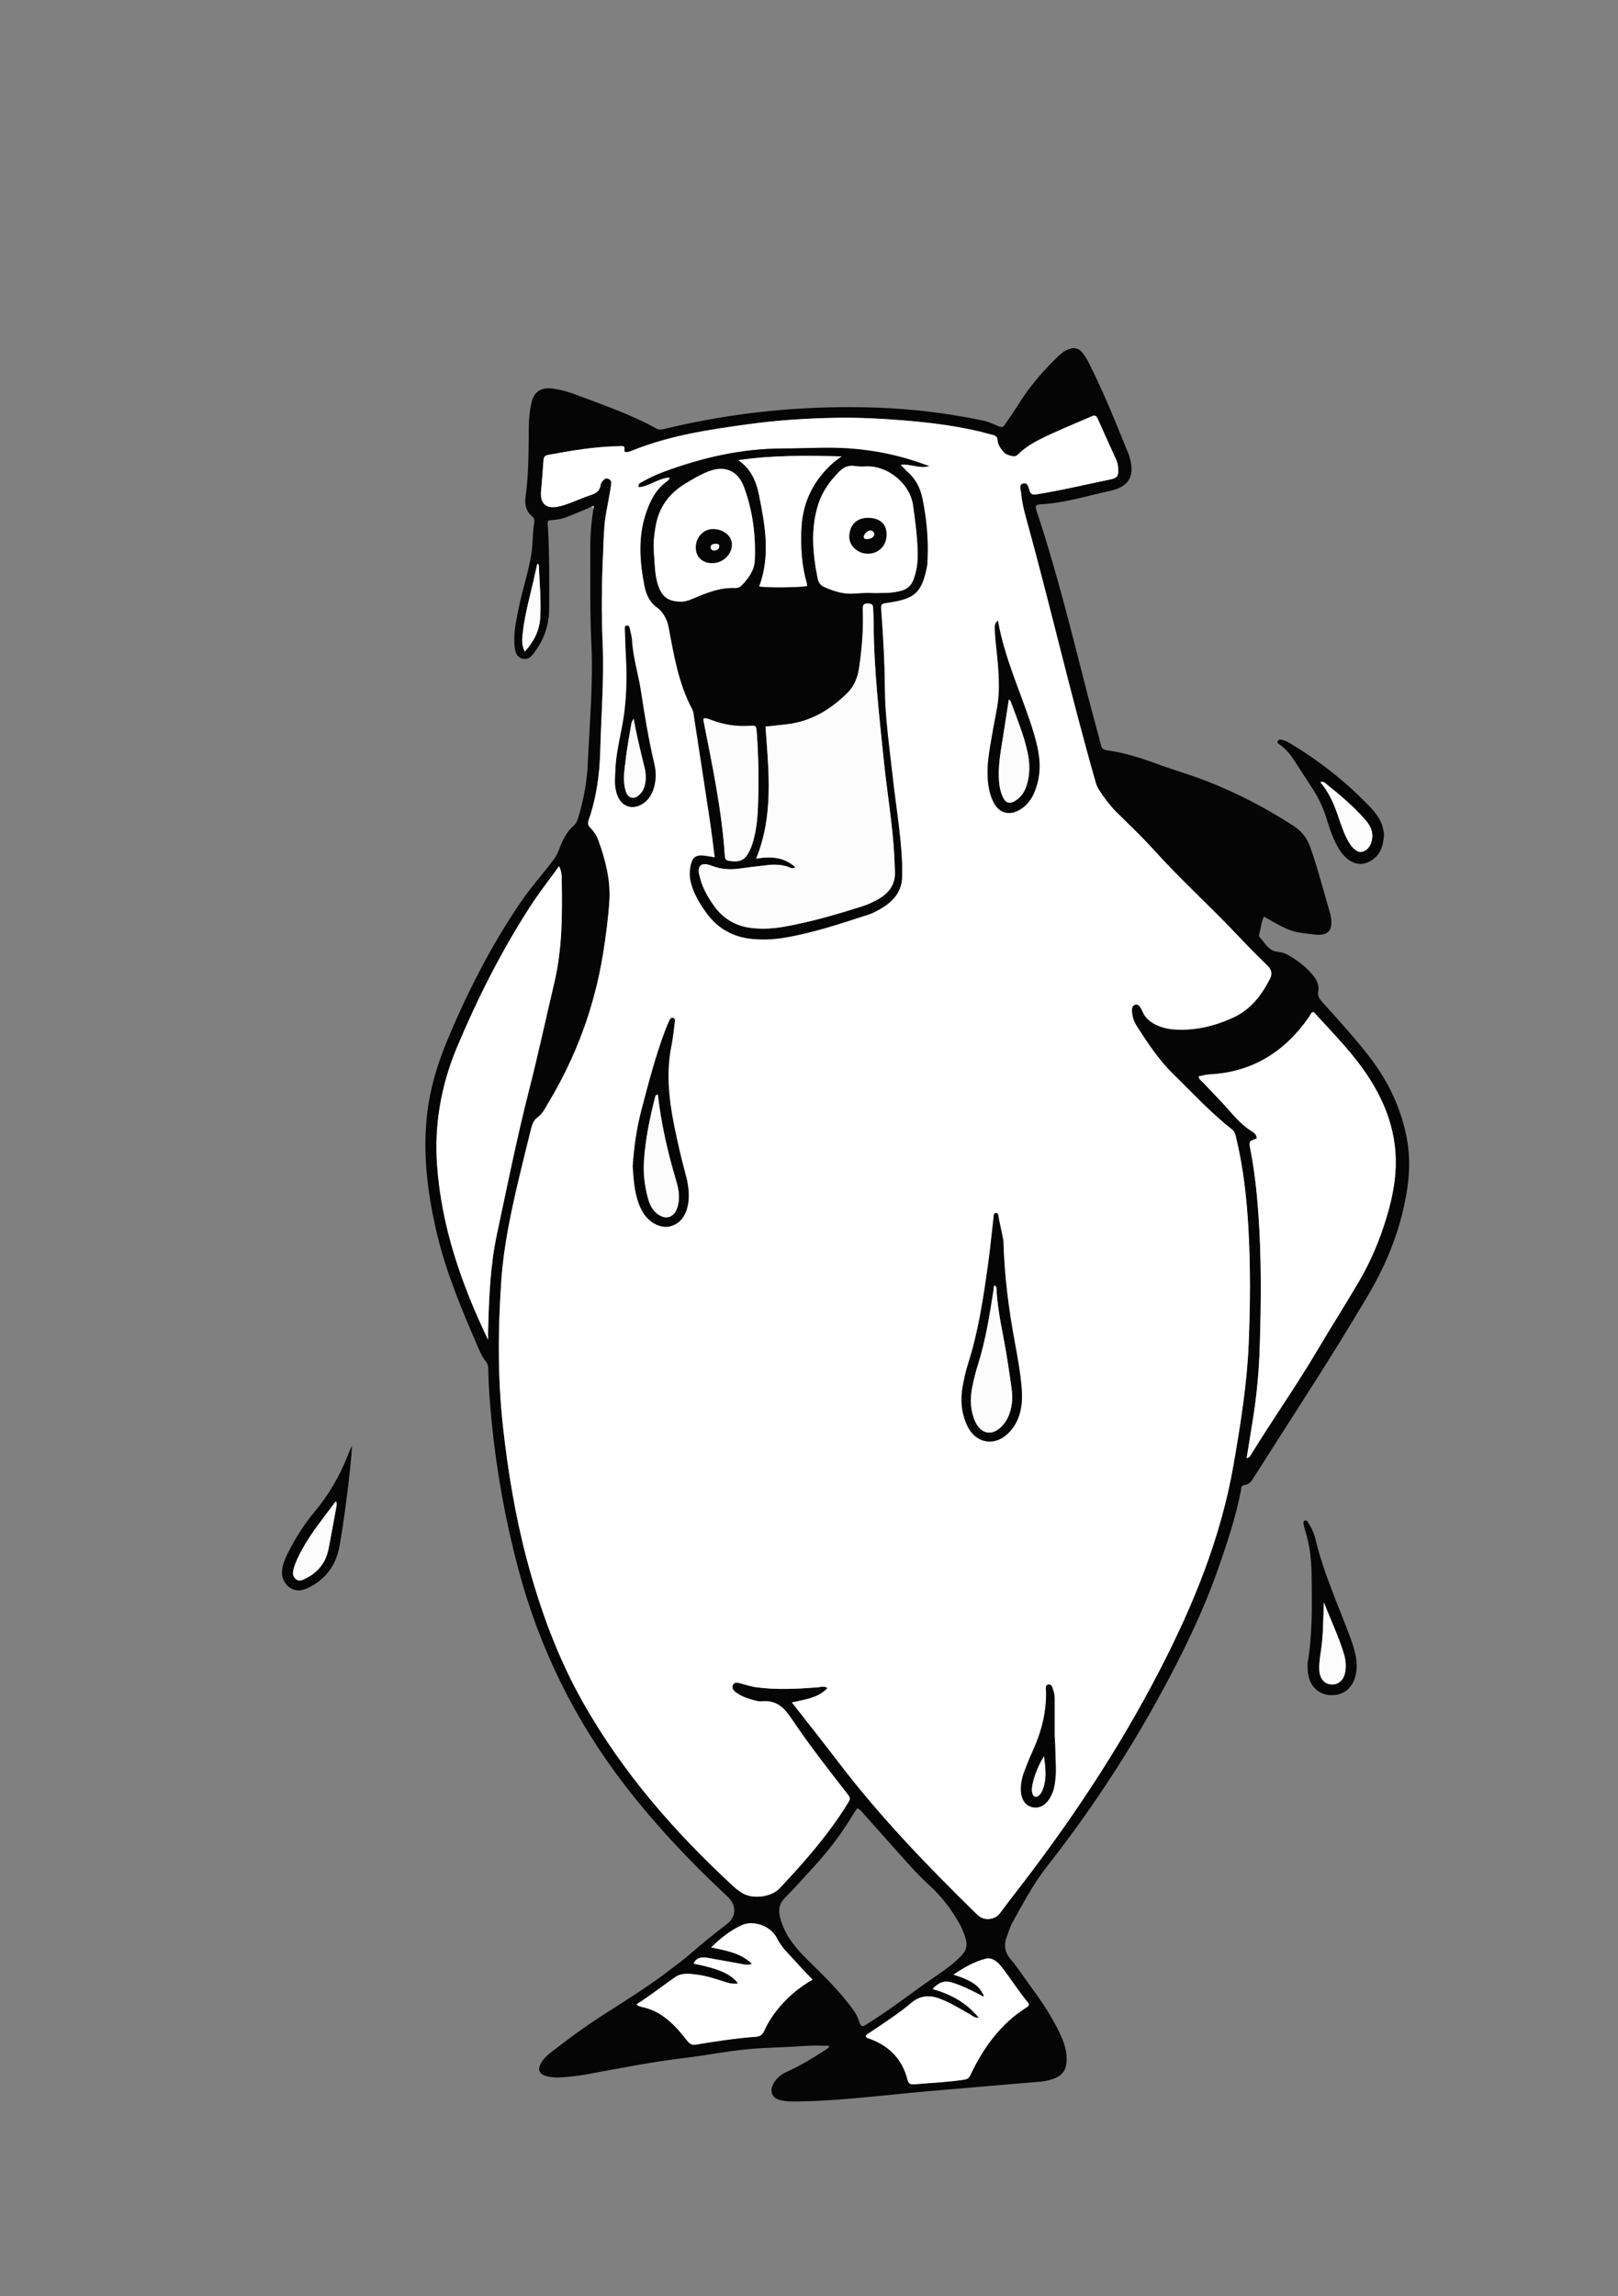
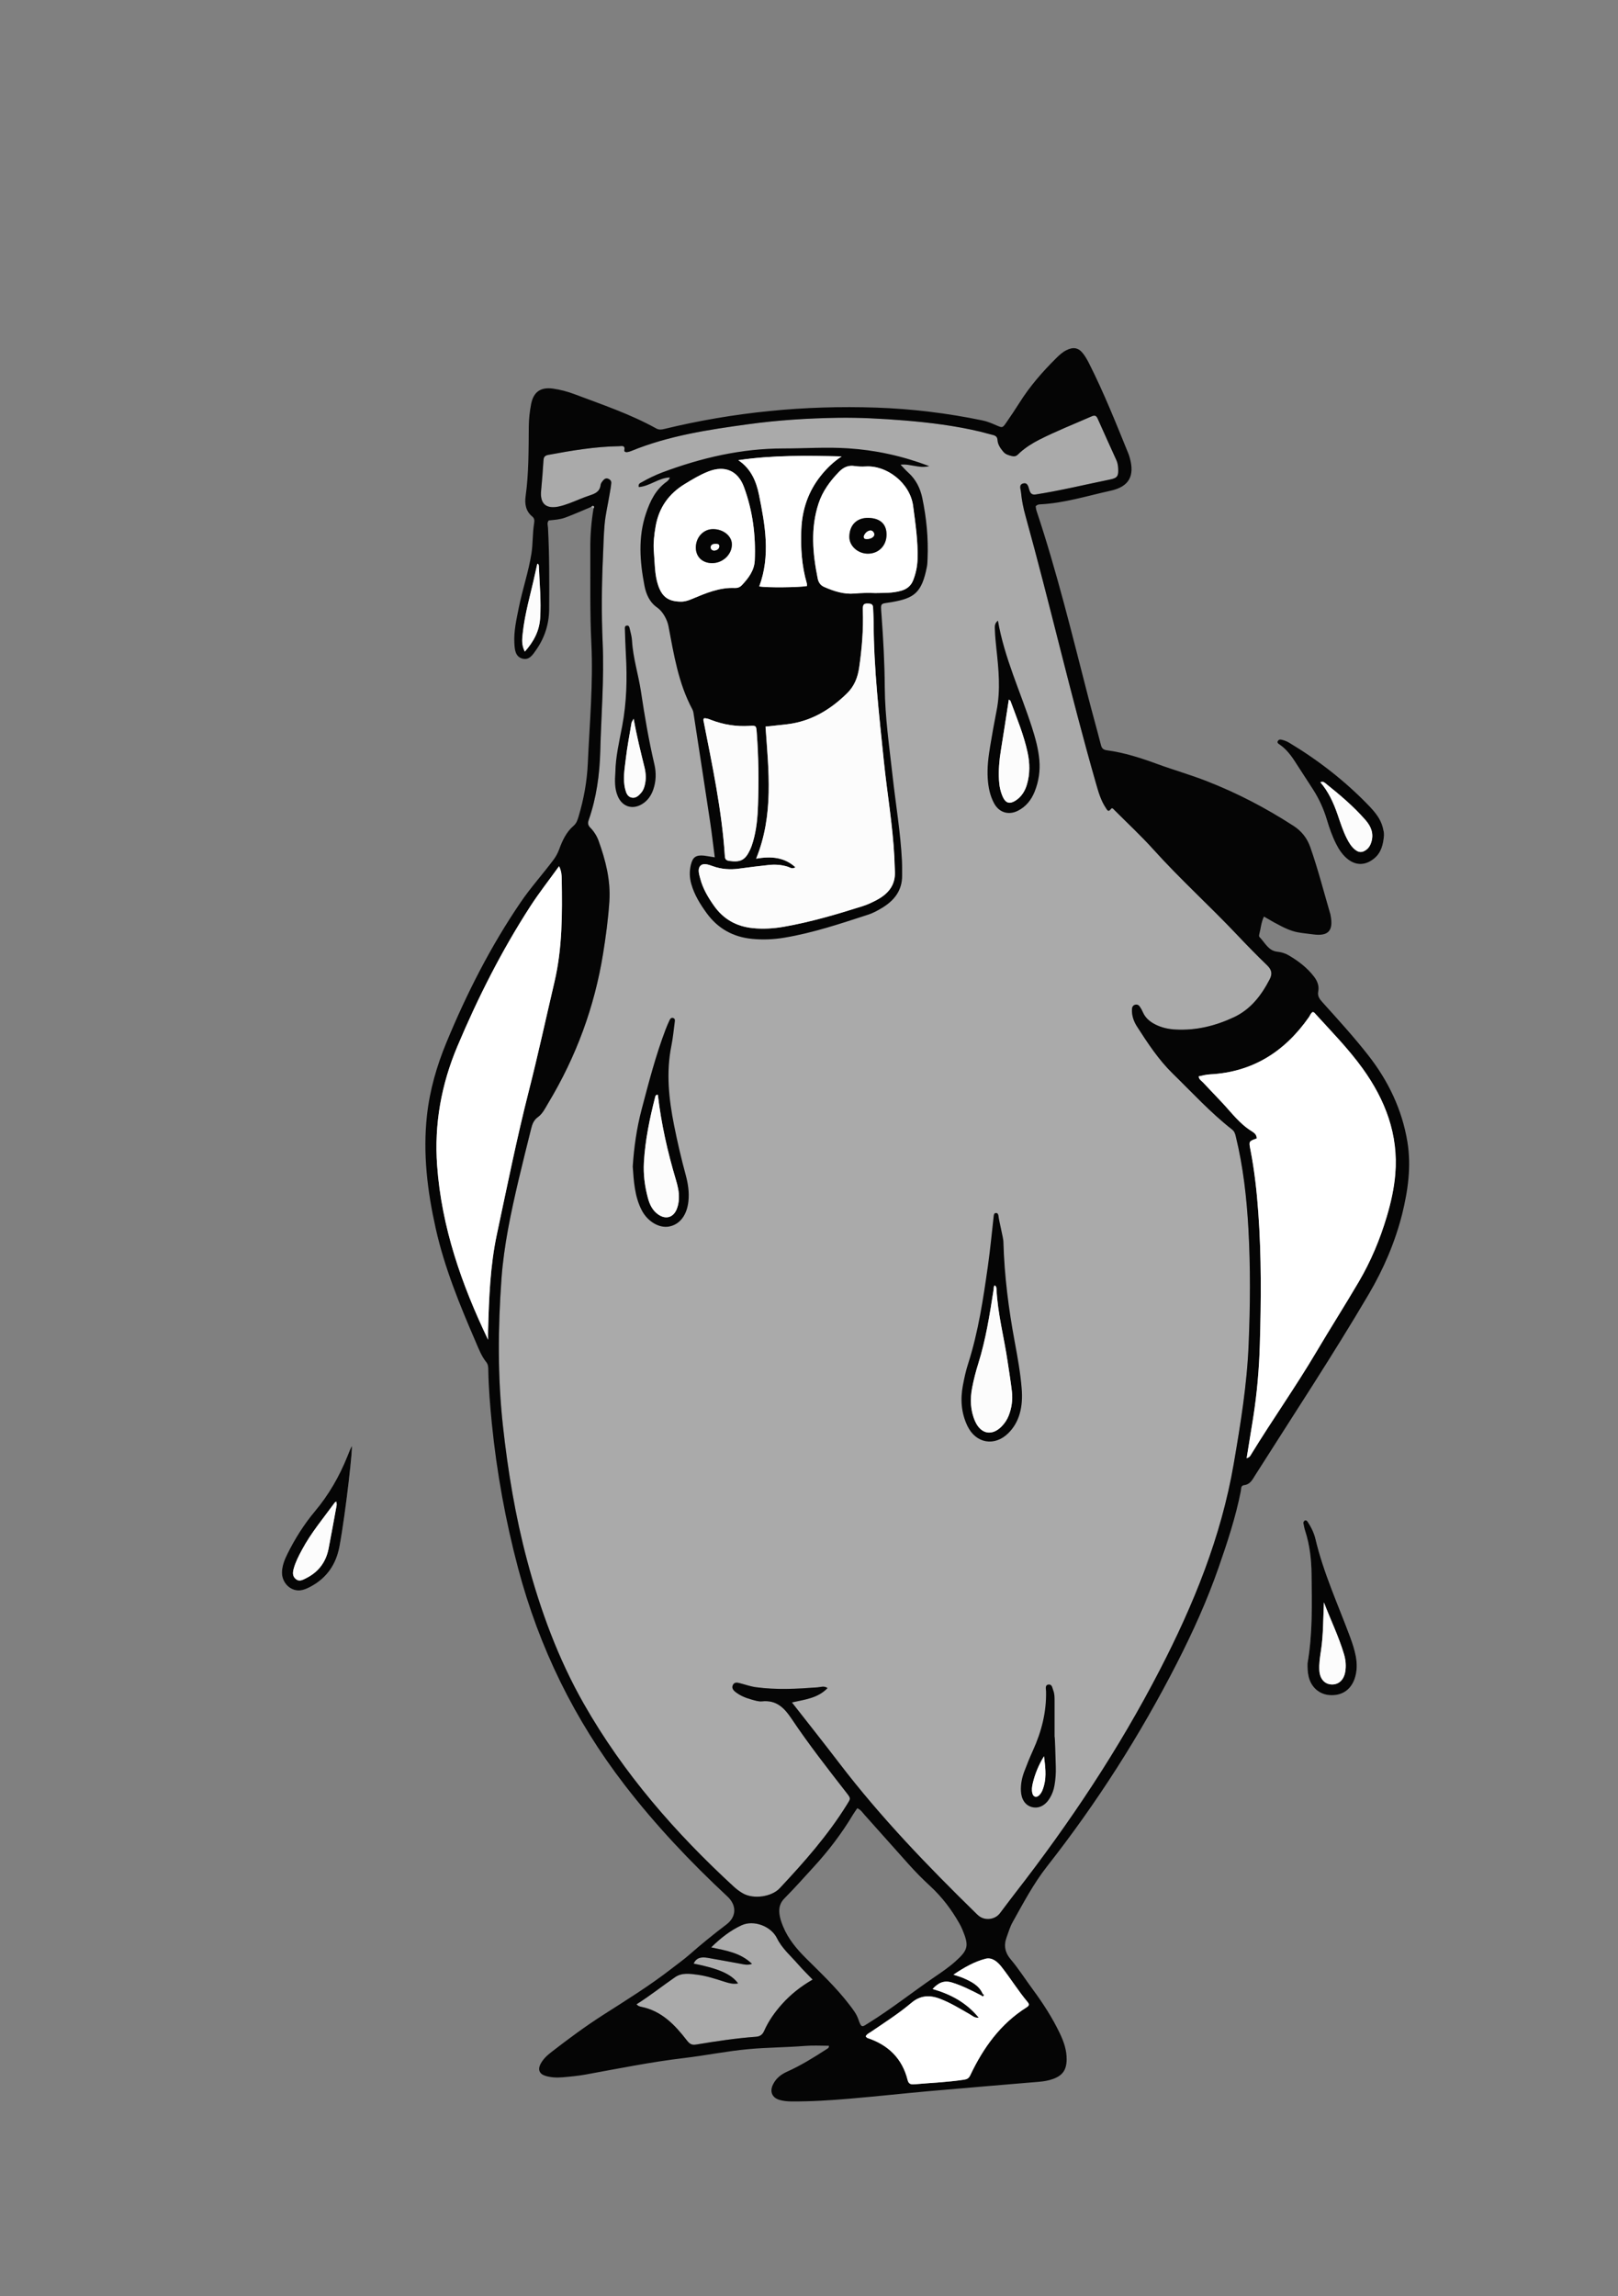
<svg xmlns="http://www.w3.org/2000/svg" version="1.1" x="0px" y="0px" viewBox="0 0 419.53 595.28" style="enable-background:new 0 0 419.53 595.28;" xml:space="preserve">
  <rect x="0" y="0" width="419.53" height="595.28" fill="#808080" stroke="none" />
  <style type="text/css">
	.st0{fill:#AAAAAA;}
	.st1{fill:#050505;}
	.st2{fill:#FFFFFF;}
	.st3{fill:#FCFCFC;}
	.st4{fill:#A9A9A9;}
</style>
  <g id="Layer_2">
</g>
  <g id="Layer_3">
    <g>
      <g>
        <path class="st0" d="M153.9,131.22c-0.21-0.14-0.43-0.02-0.57,0.18c0.19,0.13,0.37,0.26,0.56,0.39     C153.99,131.61,154.14,131.38,153.9,131.22z" />
        <path class="st0" d="M139.31,146.12c-0.19,0.83-0.38,1.67-0.56,2.5c-1.11,5.22-2.69,10.35-3.24,15.69     c-0.15,1.41-0.34,2.85,0.56,4.61c2.38-2.67,3.75-5.39,3.97-8.59c0.32-4.55-0.16-9.09-0.33-13.64     C139.7,146.48,139.66,146.22,139.31,146.12z" />
        <path class="st0" d="M143.76,254.6c2.08-8.85,2.03-17.74,1.89-26.69c-0.02-1.05-0.08-2.12-0.69-3.35     c-2.62,3.63-5.19,6.9-7.44,10.38c-7.44,11.51-13.6,23.7-18.92,36.31c-4.17,9.88-6.04,20.17-5.26,30.91     c1.15,15.94,6.3,30.74,13.22,45.18c0-0.85-0.02-1.71,0-2.56c0.23-8.32,0.55-16.66,2.28-24.81c2.65-12.41,5.14-24.85,8.28-37.15     C139.51,273.46,141.55,264,143.76,254.6z" />
        <path class="st0" d="M331.59,192.91c1.71,1.13,2.95,2.68,4.05,4.36c1.61,2.48,3.22,4.96,4.82,7.44c1.56,2.43,2.74,5.04,3.57,7.82     c0.64,2.14,1.39,4.25,2.39,6.26c0.69,1.37,1.52,2.63,2.67,3.66c2.26,2,4.81,2.05,7.16,0.16c1.91-1.54,2.4-3.69,2.59-5.96     c0.05-0.74-0.14-1.43-0.32-2.13c-0.58-2.26-2.02-3.98-3.57-5.6c-6.13-6.38-13.05-11.75-20.62-16.32     c-0.69-0.42-1.43-0.7-2.22-0.86c-0.34-0.07-0.63,0.07-0.81,0.37C331.09,192.47,331.35,192.75,331.59,192.91z" />
        <path class="st0" d="M91.17,374.95c-0.42,0.86-0.77,1.76-1.12,2.64c-2.07,5.15-4.8,9.9-8.38,14.17     c-2.84,3.38-5.18,7.09-7.14,11.05c-0.75,1.51-1.38,3.07-1.42,4.79c-0.06,2.69,2.14,4.9,4.65,4.69c0.97-0.08,1.85-0.48,2.7-0.93     c4.26-2.24,6.71-5.81,7.57-10.49C89.7,391.85,91.66,373.94,91.17,374.95z" />
        <path class="st0" d="M350.12,424.47c-3.12-8.44-6.91-16.65-9.01-25.46c-0.39-1.62-1.15-3.15-2.07-4.56     c-0.17-0.26-0.51-0.45-0.82-0.2c-0.15,0.13-0.29,0.42-0.26,0.6c0.12,0.71,0.27,1.41,0.49,2.09c1.16,3.61,1.58,7.32,1.63,11.09     c0.1,7.74,0.29,15.49-1.04,23.18c-0.02,1.12,0.01,2.25,0.25,3.34c0.63,2.82,2.77,4.7,5.49,4.88c3.12,0.21,5.45-1.32,6.46-4.24     c0.68-1.94,0.68-3.92,0.29-5.91C351.22,427.63,350.7,426.04,350.12,424.47z" />
        <path class="st0" d="M323.72,318.59c-0.44-8.07-1.35-16.09-3.27-23.97c-0.18-0.72-0.36-1.33-0.99-1.82     c-5.56-4.35-10.32-9.56-15.35-14.47c-3.69-3.6-6.5-7.89-9.27-12.2c-0.88-1.37-1.4-2.87-1.31-4.54c0.03-0.52,0.23-0.93,0.76-1.1     c0.53-0.18,0.96,0.04,1.25,0.45c0.32,0.45,0.59,0.95,0.81,1.46c0.64,1.48,1.77,2.43,3.16,3.15c1.66,0.86,3.44,1.24,5.3,1.35     c5.32,0.29,10.32-0.94,15.1-3.17c4.42-2.06,7.19-5.71,9.36-9.92c0.73-1.43,0.44-2.47-0.72-3.58c-2.65-2.55-5.22-5.18-7.75-7.86     c-7.14-7.56-14.86-14.54-21.83-22.27c-3.15-3.5-6.62-6.72-9.96-10.06c-0.25-0.25-0.6-0.79-0.92-0.34     c-0.74,1.01-1.04,0.21-1.35-0.26c-1.31-1.96-1.93-4.2-2.57-6.43c-6.58-22.97-11.88-46.28-18.26-69.31     c-0.55-2-0.96-4.05-1.16-6.12c-0.08-0.8-0.63-1.94,0.58-2.25c1.19-0.3,1.33,0.9,1.59,1.7c0.28,0.86,0.64,1.31,1.69,1.15     c6.48-1.02,12.85-2.57,19.27-3.88c1.91-0.39,2.18-0.92,2.07-2.87c-0.04-0.72-0.14-1.43-0.45-2.1c-1.62-3.57-3.24-7.13-4.83-10.71     c-0.35-0.79-0.69-1.09-1.61-0.68c-4.54,1.99-9.15,3.8-13.57,6.05c-1.79,0.91-3.48,1.98-4.98,3.31c-0.63,0.56-0.97,1.21-2.12,0.93     c-0.91-0.22-1.66-0.44-2.25-1.14c-0.72-0.87-1.4-1.81-1.47-2.95c-0.06-0.94-0.53-1.22-1.3-1.4c-1.09-0.25-2.16-0.59-3.24-0.85     c-6.47-1.53-13.05-2.35-19.67-2.89c-5.74-0.47-11.49-0.78-17.25-0.69c-7.76,0.12-15.5,0.61-23.19,1.67     c-10.3,1.42-20.57,2.95-30.29,6.92c-0.37,0.15-0.76,0.28-1.14,0.32c-0.31,0.04-0.76-0.1-0.69-0.46c0.29-1.43-0.7-1.09-1.42-1.08     c-6.18,0.09-12.25,1.12-18.31,2.25c-1.07,0.2-1.2,0.72-1.25,1.62c-0.15,2.55-0.36,5.1-0.6,7.65c-0.32,3.31,1.2,4.77,4.44,4.14     c1.01-0.2,2.01-0.54,2.98-0.9c1.72-0.64,3.4-1.42,5.14-1.99c1.44-0.47,2.68-0.98,2.87-2.74c0.05-0.43,0.4-0.87,0.71-1.22     c0.32-0.36,0.76-0.59,1.28-0.37c0.5,0.21,0.81,0.6,0.77,1.11c-0.08,0.95-0.27,1.9-0.42,2.84c-0.45,2.68-1.09,5.32-1.32,8.04     c-0.23,2.66-0.28,5.34-0.4,8c-0.35,7.5-0.42,15.03-0.09,22.55c0.41,9.36-0.38,18.71-0.62,28.06c-0.16,6.08-0.99,12.11-3.01,17.91     c-0.26,0.76-0.19,1.32,0.41,1.93c0.96,0.97,1.71,2.15,2.17,3.43c1.83,5.07,3.15,10.22,2.79,15.7c-0.3,4.55-0.91,9.06-1.63,13.56     c-2.23,13.83-6.98,26.7-14.2,38.69c-0.78,1.3-1.46,2.77-2.68,3.65c-1.11,0.8-1.47,1.81-1.76,2.97c-1.11,4.5-2.25,8.99-3.31,13.5     c-1.97,8.41-3.77,16.85-4.4,25.49c-0.92,12.71-1.02,25.4,0.38,38.09c1.29,11.78,3.22,23.44,6.27,34.89     c3.44,12.95,8.03,25.44,14.68,37.13c10.27,18.05,23.74,33.48,38.94,47.48c0.7,0.64,1.48,1.23,2.31,1.7     c2.77,1.6,7.49,0.91,9.56-1.31c6.35-6.78,12.49-13.72,17.41-21.65c1.01-1.62,1.1-1.59-0.04-3.05     c-4.91-6.31-9.84-12.62-14.29-19.26c-1.9-2.83-3.95-4.89-7.66-4.5c-0.91,0.1-1.9-0.25-2.82-0.5c-1.47-0.41-2.88-0.99-4.09-1.95     c-0.6-0.47-1.03-1.09-0.6-1.87c0.39-0.69,1.1-0.55,1.72-0.4c1.39,0.35,2.74,0.85,4.18,1.05c5.35,0.73,10.69,0.44,16.04,0.04     c0.8-0.06,1.66-0.46,2.56,0.19c-2.53,2.64-5.85,2.95-9.24,3.72c4.22,5.41,8.3,10.53,12.28,15.74     c10.71,14.02,22.92,26.68,35.51,38.99c0.23,0.22,0.46,0.45,0.71,0.64c1.64,1.28,4.18,0.94,5.44-0.72     c1.31-1.72,2.58-3.46,3.91-5.16c14.17-18.22,26.92-37.34,37.53-57.88c8.78-16.99,15.92-34.5,19.18-53.48     c1.76-10.26,3.44-20.52,3.88-30.91C324.2,338.58,324.27,328.58,323.72,318.59z" />
        <path class="st0" d="M340.76,262.51c-0.09-0.1-0.27-0.11-0.41-0.16c-0.51,0.31-0.66,0.89-0.98,1.34     c-6.22,8.89-14.52,14.23-25.55,14.82c-1.03,0.06-2.01,0.29-3.01,0.52c0.04,0.84,0.7,1.14,1.11,1.58     c1.63,1.76,3.31,3.48,4.95,5.23c2.45,2.62,4.59,5.55,7.74,7.46c0.63,0.38,1.27,0.93,1.23,1.83c-2.08,0.75-2.05,0.74-1.62,2.98     c1.04,5.34,1.64,10.74,2.03,16.17c0.83,11.42,0.74,22.87,0.4,34.3c-0.19,6.3-0.73,12.61-1.71,18.86     c-0.54,3.46-1.12,6.92-1.71,10.59c0.88-0.26,1.02-0.77,1.26-1.16c5.44-8.86,11.44-17.36,16.74-26.3     c3.63-6.12,7.45-12.13,11.05-18.26c3.13-5.32,5.51-11,7.27-16.92c1.07-3.6,1.9-7.28,2.21-11.03c0.85-10.24-2.6-19.22-8.46-27.35     C349.58,271.81,345.07,267.24,340.76,262.51z" />
        <path class="st0" d="M255.58,507.8c-2.93,0.75-5.55,2.25-8.35,4.13c1.1,0.37,1.86,0.56,2.56,0.88c2.05,0.92,4.08,1.87,5.04,4.12     c-0.11,0.14-0.22,0.28-0.33,0.43c-2.48-1.27-4.95-2.56-7.65-3.38c-2.15-0.66-3.59,0.14-5.01,1.69c4.74,1.38,8.76,3.52,11.97,7.43     c-1.11,0.1-1.62-0.47-2.21-0.81c-2.57-1.46-5.08-3.02-7.85-4.09c-2.66-1.02-5.1-0.9-7.39,1.04c-3.3,2.79-6.95,5.11-10.51,7.54     c-0.49,0.33-1.09,0.58-1.36,1.18c0.21,0.19,0.3,0.35,0.44,0.4c5.4,1.8,9.03,5.3,10.43,10.9c0.26,1.03,0.86,1.19,1.75,1.11     c4.29-0.38,8.61-0.54,12.88-1.19c0.78-0.12,1.24-0.38,1.61-1.14c3.37-7.12,7.83-13.35,14.63-17.63c0.63-0.4,0.73-0.78,0.27-1.33     c-2.47-2.94-4.48-6.23-6.85-9.23C258.69,508.64,257.26,507.37,255.58,507.8z" />
        <path class="st0" d="M201.43,502.46c-1.53-3.1-6.01-4.79-9.17-3.33c-2.9,1.34-5.4,3.3-7.88,5.73c3.84,0.83,7.56,1.35,10.59,4.27     c-1.22,0.43-2.12,0.13-3.01-0.03c-2.83-0.5-5.65-1.05-8.49-1.53c-1.47-0.25-2.88-0.16-3.63,1.49c6.51,1.29,9.77,2.72,11.52,5.14     c-1.36,0.27-2.55-0.13-3.73-0.5c-2.21-0.7-4.41-1.43-6.72-1.74c-1.98-0.26-4.11-0.59-5.83,0.59c-3.35,2.29-6.52,4.85-10.06,7.07     c0.27,0.22,0.37,0.35,0.5,0.41c0.22,0.1,0.45,0.18,0.68,0.23c5.32,1.04,8.78,4.71,11.88,8.71c0.78,1.01,1.33,1.26,2.47,1.07     c5.12-0.85,10.25-1.63,15.43-2.01c1.13-0.08,1.72-0.57,2.15-1.54c1.14-2.58,2.76-4.85,4.64-6.95c2.24-2.5,4.84-4.56,7.9-6.32     c-1.31-1.37-2.56-2.58-3.7-3.89C205.06,507.1,202.77,505.17,201.43,502.46z" />
        <path class="st1" d="M153.88,131.8L153.88,131.8c-0.29,1.74-0.51,3.48-0.65,5.23C153.37,135.28,153.59,133.53,153.88,131.8     C153.88,131.8,153.88,131.8,153.88,131.8z" />
        <path class="st1" d="M364.92,295.99c-1.39-8.39-4.98-15.82-10.19-22.47c-3.7-4.72-7.75-9.16-11.76-13.61     c-0.78-0.87-1.42-1.61-1.16-2.92c0.27-1.39-0.23-2.67-1.1-3.8c-1.78-2.33-4.06-4.05-6.56-5.52c-0.9-0.53-1.89-0.83-2.95-0.94     c-2.36-0.25-3.22-2.39-4.64-3.82c-0.13-0.13-0.11-0.47-0.05-0.69c0.41-1.52,0.49-3.14,1.22-4.6c7.58,4.48,8.1,3.98,12.71,4.61     c3.97,0.55,5.34-0.92,4.57-4.9c-0.02-0.08-0.02-0.16-0.04-0.24c-1.71-5.83-3.21-11.71-5.22-17.45c-0.84-2.38-2.26-4.18-4.35-5.53     c-7.13-4.62-14.62-8.53-22.55-11.62c-4.17-1.63-8.48-2.85-12.68-4.39c-4.28-1.57-8.62-2.98-13.15-3.59     c-0.97-0.13-1.34-0.5-1.57-1.41c-1.07-4.18-2.25-8.33-3.32-12.51c-4.17-16.17-8.1-32.41-13.4-48.26     c-0.12-0.37-0.14-0.77-0.19-1.09c0.36-0.4,0.75-0.47,1.15-0.49c6.28-0.31,12.26-2.21,18.34-3.55c4.74-1.04,6.24-3.86,4.89-8.56     c-0.09-0.31-0.17-0.62-0.29-0.91c-3.22-7.92-6.38-15.87-10.24-23.51c-0.43-0.85-0.91-1.7-1.48-2.46     c-1.23-1.64-2.57-1.9-4.42-0.97c-1.01,0.51-1.83,1.27-2.63,2.06c-3.59,3.56-6.89,7.35-9.58,11.65c-1.06,1.69-2.19,3.34-3.32,4.99     c-1.01,1.47-1.02,1.46-2.58,0.79c-1.17-0.51-2.35-1.02-3.61-1.28c-9.1-1.89-18.3-3.01-27.59-3.33     c-18.56-0.63-36.89,1.16-54.95,5.54c-0.71,0.17-1.35,0.27-2.07-0.13c-6.74-3.74-14.02-6.18-21.2-8.89     c-1.8-0.68-3.66-1.17-5.56-1.44c-3.21-0.46-5.08,0.85-5.69,4.02c-0.36,1.88-0.58,3.79-0.6,5.72c-0.06,6.08,0.01,12.16-0.83,18.2     c-0.27,1.96,0.06,3.87,1.73,5.22c0.62,0.5,0.58,1.12,0.48,1.74c-0.43,2.61-0.29,5.26-0.7,7.88c-0.75,4.75-2.33,9.3-3.27,14     c-0.61,3.06-1.33,6.11-1.15,9.25c0.09,1.6,0.21,3.43,2.06,3.96c1.78,0.51,2.71-1,3.58-2.24c2.22-3.17,3.36-6.75,3.38-10.59     c0.04-7.04,0.07-14.08-0.3-21.11c-0.03-0.6-0.33-1.25,0.2-1.88c1.4-0.14,2.85-0.22,4.2-0.71c1.43-0.52,2.82-1.12,4.22-1.7     c0.88-0.36,1.76-0.75,2.64-1.12c0.15-0.2,0.36-0.33,0.57-0.18c0.24,0.16,0.09,0.38-0.02,0.58c0,0,0,0,0,0     c-0.29,1.74-0.51,3.48-0.65,5.23c-0.14,1.75-0.2,3.51-0.19,5.27c0.05,8.16-0.13,16.32,0.27,24.47     c0.51,10.41-0.46,20.79-0.92,31.17c-0.2,4.62-1.04,9.21-2.37,13.68c-0.27,0.91-0.53,1.81-1.33,2.49     c-1.88,1.61-2.89,3.82-3.72,6.07c-0.37,1-0.83,1.86-1.46,2.71c-2.77,3.72-5.9,7.16-8.51,11c-7.78,11.41-14.01,23.66-19.27,36.39     c-2.51,6.07-4.33,12.36-5.05,18.94c-1.08,9.91,0.12,19.63,2.28,29.28c2.28,10.19,6.22,19.8,10.35,29.35     c0.79,1.83,1.49,3.72,2.76,5.3c0.49,0.61,0.51,1.32,0.52,2.04c0.08,4.64,0.46,9.26,0.92,13.88c1.27,12.67,3.54,25.15,6.8,37.47     c5.45,20.6,14.62,39.32,27.63,56.22c8.03,10.43,17.03,19.94,26.64,28.9c2.45,2.28,2.41,5.26-0.26,7.28     c-3.32,2.51-6.54,5.13-9.67,7.88c-1.44,1.26-3.02,2.37-4.53,3.55c-5.63,4.38-11.68,8.13-17.68,11.96     c-4.66,2.98-9.09,6.26-13.45,9.64c-1.15,0.89-2.21,1.86-2.88,3.17c-0.72,1.42-0.27,2.53,1.24,3.01c1.47,0.46,3,0.52,4.52,0.39     c1.99-0.17,3.99-0.36,5.95-0.71c8.49-1.55,16.95-3.26,25.53-4.28c5.55-0.66,11.04-1.78,16.62-2.3c4.94-0.46,9.9-0.45,14.84-0.85     c2.02-0.16,4.06-0.03,6.09-0.03c0.08,0.59-0.37,0.73-0.67,0.93c-3.29,2.14-6.62,4.19-10.2,5.8c-1.59,0.72-2.86,1.74-3.63,3.33     c-0.88,1.8-0.25,3.4,1.68,3.97c0.98,0.29,2.05,0.39,3.08,0.4c5.12,0.03,10.23-0.29,15.33-0.73c6.85-0.58,13.68-1.34,20.53-1.95     c9.48-0.84,18.96-1.61,28.44-2.42c1.2-0.1,2.38-0.3,3.52-0.71c2.53-0.9,3.54-2.37,3.57-5.06c0.03-2.38-0.72-4.57-1.72-6.68     c-1.93-4.06-4.36-7.82-7.02-11.43c-1.95-2.64-3.7-5.41-5.82-7.92c-1.38-1.63-1.8-3.47-1.03-5.59c0.49-1.35,0.89-2.75,1.59-4     c2.77-4.95,5.41-9.98,8.94-14.47c12.93-16.47,24.13-34.03,33.66-52.67c4.11-8.05,7.84-16.27,10.81-24.82     c2.26-6.49,4.42-13.02,5.75-19.78c0.11-0.55-0.04-1.43,0.83-1.53c1.61-0.19,2.19-1.46,2.91-2.6     c9.89-15.6,20.07-31.01,29.44-46.93c3.83-6.51,6.79-13.4,8.65-20.73C365.08,308.59,365.97,302.34,364.92,295.99z M140.05,160.35     c-0.22,3.2-1.59,5.91-3.97,8.59c-0.9-1.77-0.7-3.2-0.56-4.61c0.55-5.34,2.12-10.47,3.24-15.69c0.18-0.84,0.37-1.67,0.56-2.5     c0.34,0.1,0.39,0.36,0.4,0.59C139.89,151.26,140.36,155.8,140.05,160.35z M126.56,344.78c-0.02,0.85,0,1.71,0,2.56     c-6.92-14.43-12.07-29.24-13.22-45.18c-0.78-10.74,1.09-21.03,5.26-30.91c5.32-12.62,11.48-24.81,18.92-36.31     c2.25-3.48,4.83-6.75,7.44-10.38c0.61,1.22,0.68,2.29,0.69,3.35c0.14,8.95,0.19,17.84-1.89,26.69     c-2.21,9.41-4.25,18.87-6.64,28.23c-3.13,12.3-5.63,24.74-8.28,37.15C127.1,328.12,126.79,336.46,126.56,344.78z M202.79,519.53     c-1.88,2.1-3.5,4.37-4.64,6.95c-0.43,0.97-1.03,1.46-2.15,1.54c-5.18,0.38-10.31,1.16-15.43,2.01c-1.14,0.19-1.69-0.06-2.47-1.07     c-3.1-4.01-6.56-7.67-11.88-8.71c-0.23-0.05-0.46-0.13-0.68-0.23c-0.13-0.06-0.23-0.19-0.5-0.41c3.54-2.22,6.71-4.77,10.06-7.07     c1.72-1.18,3.85-0.86,5.83-0.59c2.3,0.31,4.51,1.04,6.72,1.74c1.18,0.37,2.37,0.77,3.73,0.5c-1.75-2.41-5.01-3.84-11.52-5.14     c0.75-1.66,2.15-1.74,3.63-1.49c2.83,0.48,5.66,1.03,8.49,1.53c0.89,0.16,1.8,0.45,3.01,0.03c-3.03-2.92-6.75-3.44-10.59-4.27     c2.47-2.43,4.98-4.39,7.88-5.73c3.16-1.46,7.64,0.23,9.17,3.33c1.34,2.72,3.63,4.64,5.56,6.86c1.14,1.31,2.39,2.53,3.7,3.89     C207.64,514.97,205.04,517.03,202.79,519.53z M222.55,523.48c-0.5-1.47-1.46-2.64-2.38-3.85c-3.32-4.33-7.27-8.06-11.12-11.89     c-2.45-2.43-4.66-5.04-6-8.3c-0.43-1.04-0.8-2.09-0.94-3.21c-0.2-1.57,0.11-2.91,1.33-4.13c2.59-2.6,5.03-5.36,7.51-8.07     c3.85-4.19,7.29-8.7,10.21-13.58c0.33-0.55,0.71-1.06,1.13-1.68c0.96,0.45,1.38,1.17,1.9,1.75c3.79,4.23,7.56,8.47,11.34,12.7     c1.81,2.03,3.72,3.96,5.72,5.8c3.01,2.79,5.47,6.03,7.49,9.6c0.31,0.56,0.6,1.13,0.84,1.72c1.71,4.13,1.45,5.18-1.83,8.13     c-1.67,1.5-3.52,2.76-5.37,4.02c-5.74,3.92-11.19,8.26-17.1,11.93C223.55,525.49,223.39,525.94,222.55,523.48z M266.48,519.06     c0.46,0.55,0.37,0.93-0.27,1.33c-6.8,4.28-11.26,10.51-14.63,17.63c-0.36,0.77-0.82,1.02-1.61,1.14     c-4.27,0.65-8.58,0.81-12.88,1.19c-0.89,0.08-1.49-0.07-1.75-1.11c-1.4-5.6-5.03-9.1-10.43-10.9c-0.13-0.04-0.23-0.2-0.44-0.4     c0.27-0.6,0.87-0.85,1.36-1.18c3.56-2.43,7.21-4.75,10.51-7.54c2.29-1.94,4.73-2.06,7.39-1.04c2.77,1.06,5.29,2.62,7.85,4.09     c0.59,0.34,1.1,0.91,2.21,0.81c-3.21-3.91-7.22-6.06-11.97-7.43c1.42-1.55,2.87-2.34,5.01-1.69c2.7,0.82,5.16,2.11,7.65,3.38     c0.11-0.14,0.22-0.28,0.33-0.43c-0.96-2.25-2.99-3.21-5.04-4.12c-0.7-0.31-1.46-0.5-2.56-0.88c2.8-1.88,5.43-3.38,8.35-4.13     c1.68-0.43,3.11,0.83,4.05,2.02C261.99,512.83,264.01,516.11,266.48,519.06z M319.89,379.48c-3.26,18.98-10.4,36.49-19.18,53.48     c-10.61,20.54-23.36,39.66-37.53,57.88c-1.33,1.7-2.6,3.45-3.91,5.16c-1.26,1.66-3.8,1.99-5.44,0.72     c-0.25-0.2-0.48-0.42-0.71-0.64c-12.59-12.31-24.8-24.97-35.51-38.99c-3.97-5.2-8.05-10.33-12.28-15.74     c3.39-0.77,6.71-1.08,9.24-3.72c-0.9-0.65-1.77-0.25-2.56-0.19c-5.35,0.4-10.69,0.69-16.04-0.04c-1.44-0.2-2.79-0.7-4.18-1.05     c-0.62-0.15-1.33-0.3-1.72,0.4c-0.44,0.78,0,1.39,0.6,1.87c1.21,0.96,2.62,1.54,4.09,1.95c0.92,0.25,1.91,0.6,2.82,0.5     c3.72-0.39,5.76,1.66,7.66,4.5c4.45,6.64,9.38,12.95,14.29,19.26c1.14,1.46,1.05,1.43,0.04,3.05     c-4.92,7.93-11.06,14.87-17.41,21.65c-2.08,2.22-6.79,2.91-9.56,1.31c-0.82-0.48-1.61-1.06-2.31-1.7     c-15.21-14-28.67-29.42-38.94-47.48c-6.65-11.69-11.23-24.19-14.68-37.13c-3.05-11.46-4.98-23.12-6.27-34.89     c-1.39-12.69-1.29-25.38-0.38-38.09c0.63-8.64,2.43-17.08,4.4-25.49c1.06-4.51,2.19-9,3.31-13.5c0.29-1.16,0.65-2.17,1.76-2.97     c1.22-0.88,1.9-2.35,2.68-3.65c7.21-11.99,11.97-24.87,14.2-38.69c0.72-4.5,1.33-9.01,1.63-13.56c0.36-5.48-0.97-10.63-2.79-15.7     c-0.46-1.28-1.21-2.46-2.17-3.43c-0.6-0.61-0.67-1.17-0.41-1.93c2.02-5.8,2.85-11.82,3.01-17.91c0.24-9.35,1.03-18.7,0.62-28.06     c-0.33-7.52-0.26-15.04,0.09-22.55c0.12-2.66,0.17-5.34,0.4-8c0.23-2.72,0.88-5.36,1.32-8.04c0.16-0.94,0.34-1.89,0.42-2.84     c0.05-0.51-0.27-0.9-0.77-1.11c-0.53-0.22-0.97,0-1.28,0.37c-0.31,0.35-0.66,0.79-0.71,1.22c-0.2,1.76-1.43,2.27-2.87,2.74     c-1.74,0.57-3.42,1.35-5.14,1.99c-0.97,0.36-1.97,0.7-2.98,0.9c-3.24,0.63-4.76-0.83-4.44-4.14c0.24-2.55,0.45-5.1,0.6-7.65     c0.05-0.89,0.18-1.42,1.25-1.62c6.06-1.12,12.12-2.15,18.31-2.25c0.72-0.01,1.71-0.35,1.42,1.08c-0.07,0.36,0.38,0.49,0.69,0.46     c0.39-0.05,0.78-0.17,1.14-0.32c9.72-3.97,19.99-5.51,30.29-6.92c7.69-1.06,15.44-1.55,23.19-1.67     c5.76-0.09,11.51,0.23,17.25,0.69c6.62,0.54,13.2,1.36,19.67,2.89c1.09,0.26,2.16,0.6,3.24,0.85c0.77,0.18,1.24,0.46,1.3,1.4     c0.08,1.13,0.75,2.08,1.47,2.95c0.58,0.7,1.34,0.92,2.25,1.14c1.15,0.28,1.49-0.38,2.12-0.93c1.5-1.33,3.19-2.4,4.98-3.31     c4.42-2.24,9.04-4.06,13.57-6.05c0.93-0.41,1.26-0.11,1.61,0.68c1.59,3.58,3.21,7.14,4.83,10.71c0.3,0.67,0.41,1.38,0.45,2.1     c0.1,1.94-0.16,2.48-2.07,2.87c-6.42,1.31-12.79,2.86-19.27,3.88c-1.05,0.17-1.41-0.28-1.69-1.15c-0.26-0.8-0.4-1.99-1.59-1.7     c-1.21,0.3-0.66,1.44-0.58,2.25c0.19,2.07,0.6,4.12,1.16,6.12c6.38,23.03,11.68,46.34,18.26,69.31c0.64,2.23,1.26,4.47,2.57,6.43     c0.32,0.47,0.62,1.27,1.35,0.26c0.32-0.44,0.67,0.1,0.92,0.34c3.33,3.34,6.8,6.56,9.96,10.06c6.96,7.74,14.69,14.71,21.83,22.27     c2.53,2.67,5.1,5.31,7.75,7.86c1.15,1.11,1.45,2.15,0.72,3.58c-2.17,4.21-4.94,7.86-9.36,9.92c-4.78,2.23-9.78,3.46-15.1,3.17     c-1.86-0.1-3.63-0.49-5.3-1.35c-1.39-0.72-2.52-1.67-3.16-3.15c-0.22-0.51-0.49-1.01-0.81-1.46c-0.29-0.4-0.72-0.63-1.25-0.45     c-0.53,0.18-0.73,0.59-0.76,1.1c-0.09,1.66,0.43,3.17,1.31,4.54c2.77,4.3,5.58,8.6,9.27,12.2c5.03,4.91,9.79,10.12,15.35,14.47     c0.63,0.49,0.82,1.1,0.99,1.82c1.92,7.88,2.82,15.9,3.27,23.97c0.55,9.99,0.48,20,0.05,29.99     C323.33,358.96,321.65,369.22,319.89,379.48z M361.77,304.36c-0.31,3.76-1.14,7.43-2.21,11.03c-1.76,5.92-4.14,11.6-7.27,16.92     c-3.6,6.13-7.43,12.14-11.05,18.26c-5.3,8.95-11.31,17.44-16.74,26.3c-0.24,0.39-0.37,0.9-1.26,1.16     c0.59-3.67,1.16-7.13,1.71-10.59c0.98-6.25,1.53-12.56,1.71-18.86c0.34-11.43,0.43-22.87-0.4-34.3     c-0.39-5.43-0.99-10.83-2.03-16.17c-0.44-2.24-0.46-2.24,1.62-2.98c0.04-0.89-0.6-1.44-1.23-1.83c-3.15-1.91-5.29-4.84-7.74-7.46     c-1.64-1.75-3.31-3.47-4.95-5.23c-0.41-0.45-1.07-0.74-1.11-1.58c1-0.23,1.98-0.47,3.01-0.52c11.03-0.6,19.33-5.93,25.55-14.82     c0.32-0.45,0.47-1.03,0.98-1.34c0.14,0.05,0.32,0.07,0.41,0.16c4.3,4.73,8.82,9.31,12.56,14.5     C359.17,285.14,362.63,294.12,361.77,304.36z" />
      </g>
      <path class="st1" d="M339.03,431.22c1.33-7.69,1.14-15.43,1.04-23.18c-0.05-3.77-0.47-7.48-1.63-11.09    c-0.22-0.68-0.37-1.39-0.49-2.09c-0.03-0.19,0.11-0.48,0.26-0.6c0.31-0.26,0.65-0.06,0.82,0.2c0.93,1.41,1.69,2.93,2.07,4.56    c2.09,8.81,5.88,17.02,9.01,25.46c0.58,1.57,1.1,3.17,1.42,4.82c0.38,1.99,0.38,3.97-0.29,5.91c-1.02,2.92-3.34,4.45-6.46,4.24    c-2.72-0.18-4.86-2.06-5.49-4.88C339.04,433.46,339.01,432.34,339.03,431.22z M343.28,415.42c-0.2,4.17-0.13,8.32-0.76,12.43    c-0.26,1.74-0.54,3.47-0.43,5.23c0.14,2.15,1.35,3.51,3.12,3.6c1.81,0.09,3.19-1.09,3.57-3.17c0.29-1.59,0.15-3.17-0.32-4.73    C347.1,424.22,345,419.93,343.28,415.42z" />
      <path class="st1" d="M358.85,216.64c-0.2,2.27-0.68,4.42-2.59,5.96c-2.35,1.89-4.9,1.85-7.16-0.16c-1.15-1.02-1.98-2.29-2.67-3.66    c-1.01-2.01-1.75-4.11-2.39-6.26c-0.83-2.78-2.01-5.38-3.57-7.82c-1.6-2.49-3.2-4.97-4.82-7.44c-1.1-1.69-2.34-3.23-4.05-4.36    c-0.24-0.16-0.5-0.43-0.28-0.8c0.18-0.3,0.47-0.44,0.81-0.37c0.79,0.15,1.53,0.44,2.22,0.86c7.57,4.56,14.49,9.94,20.62,16.32    c1.55,1.62,2.99,3.34,3.57,5.6C358.71,215.21,358.9,215.9,358.85,216.64z M342.38,202.83l0.09-0.09l-0.14,0.03    c2.1,2.45,3.42,5.31,4.46,8.32c0.73,2.11,1.39,4.24,2.4,6.24c0.54,1.08,1.16,2.1,2.09,2.89c1.04,0.87,1.95,0.87,3.02,0.05    c0.66-0.5,1.03-1.18,1.27-1.97c0.68-2.24-0.09-4.08-1.53-5.72c-3.11-3.56-6.71-6.58-10.39-9.53    C343.26,202.73,342.87,202.5,342.38,202.83z" />
      <path class="st1" d="M88.03,400.88c-0.87,4.68-3.31,8.25-7.57,10.49c-0.85,0.45-1.73,0.85-2.7,0.93c-2.5,0.21-4.7-2-4.65-4.69    c0.04-1.72,0.67-3.28,1.42-4.79c1.96-3.95,4.31-7.67,7.14-11.05c3.58-4.27,6.31-9.02,8.38-14.17c0.36-0.89,0.7-1.78,1.12-2.64    C91.66,373.94,89.7,391.85,88.03,400.88z M87.27,389.34c-0.14,0.04-0.35,0.04-0.42,0.14c-2.96,4.06-6.21,7.92-8.59,12.38    c-0.83,1.55-1.64,3.1-2.1,4.81c-0.26,0.97-0.36,1.91,0.48,2.65c0.91,0.81,1.81,0.29,2.66-0.13c3.22-1.59,5.2-4.16,5.89-7.68    c0.73-3.76,1.42-7.52,2.1-11.29c0.05-0.29-0.05-0.61-0.08-0.92C87.58,389.45,87.13,389.09,87.27,389.34z" />
-       <path class="st2" d="M205.33,441.35c3.39-0.77,6.71-1.08,9.24-3.72c-0.9-0.65-1.77-0.25-2.56-0.19    c-5.35,0.4-10.69,0.69-16.04-0.04c-1.44-0.2-2.79-0.7-4.18-1.05c-0.62-0.15-1.33-0.3-1.72,0.4c-0.44,0.78,0,1.39,0.6,1.87    c1.21,0.96,2.62,1.54,4.09,1.95c0.92,0.25,1.91,0.6,2.82,0.5c3.72-0.39,5.76,1.66,7.66,4.5c4.45,6.64,9.38,12.95,14.29,19.26    c1.14,1.46,1.05,1.43,0.04,3.05c-4.92,7.93-11.06,14.87-17.41,21.65c-2.08,2.22-6.79,2.91-9.56,1.31    c-0.82-0.48-1.61-1.06-2.31-1.7c-15.21-14-28.67-29.42-38.94-47.48c-6.65-11.69-11.23-24.19-14.68-37.13    c-3.05-11.46-4.98-23.12-6.27-34.89c-1.39-12.69-1.29-25.38-0.38-38.09c0.63-8.64,2.43-17.08,4.4-25.49    c1.06-4.51,2.19-9,3.31-13.5c0.29-1.16,0.65-2.17,1.76-2.97c1.22-0.88,1.9-2.35,2.68-3.65c7.21-11.99,11.97-24.87,14.2-38.69    c0.72-4.5,1.33-9.01,1.63-13.56c0.36-5.48-0.97-10.63-2.79-15.7c-0.46-1.28-1.21-2.46-2.17-3.43c-0.6-0.61-0.67-1.17-0.41-1.93    c2.02-5.8,2.85-11.82,3.01-17.91c0.24-9.35,1.03-18.7,0.62-28.06c-0.33-7.52-0.26-15.04,0.09-22.55c0.12-2.66,0.17-5.34,0.4-8    c0.23-2.72,0.88-5.36,1.32-8.04c0.16-0.94,0.34-1.89,0.42-2.84c0.05-0.51-0.27-0.9-0.77-1.11c-0.53-0.22-0.97,0-1.28,0.37    c-0.31,0.35-0.66,0.79-0.71,1.22c-0.2,1.76-1.43,2.27-2.87,2.74c-1.74,0.57-3.42,1.35-5.14,1.99c-0.97,0.36-1.97,0.7-2.98,0.9    c-3.24,0.63-4.76-0.83-4.44-4.14c0.24-2.55,0.45-5.1,0.6-7.65c0.05-0.89,0.18-1.42,1.25-1.62c6.06-1.12,12.12-2.15,18.31-2.25    c0.72-0.01,1.71-0.35,1.42,1.08c-0.07,0.36,0.38,0.49,0.69,0.46c0.39-0.05,0.78-0.17,1.14-0.32c9.72-3.97,19.99-5.51,30.29-6.92    c7.69-1.06,15.44-1.55,23.19-1.67c5.76-0.09,11.51,0.22,17.25,0.69c6.62,0.54,13.2,1.36,19.67,2.89c1.09,0.26,2.16,0.6,3.24,0.85    c0.77,0.18,1.24,0.46,1.3,1.4c0.08,1.13,0.75,2.08,1.47,2.95c0.58,0.7,1.34,0.92,2.25,1.14c1.15,0.28,1.49-0.38,2.12-0.93    c1.5-1.33,3.19-2.4,4.98-3.31c4.42-2.24,9.04-4.06,13.57-6.05c0.93-0.41,1.26-0.11,1.61,0.68c1.59,3.58,3.21,7.14,4.83,10.71    c0.3,0.67,0.41,1.38,0.45,2.1c0.1,1.94-0.16,2.48-2.07,2.87c-6.42,1.31-12.79,2.86-19.27,3.88c-1.05,0.17-1.41-0.28-1.69-1.15    c-0.26-0.8-0.4-1.99-1.59-1.7c-1.21,0.3-0.66,1.44-0.58,2.25c0.19,2.07,0.6,4.12,1.16,6.12c6.38,23.03,11.68,46.34,18.26,69.31    c0.64,2.23,4.6,6.79,4.85,7.03c3.33,3.34,6.8,6.56,9.96,10.06c6.96,7.74,14.69,14.71,21.83,22.27c2.53,2.67,5.1,5.31,7.75,7.86    c1.15,1.11,1.45,2.15,0.72,3.58c-2.17,4.21-4.94,7.86-9.36,9.92c-4.78,2.23-9.78,3.46-15.1,3.17c-1.86-0.1-3.63-0.49-5.3-1.35    c-1.39-0.72-2.52-1.67-3.16-3.15c-0.22-0.51-0.49-1.01-0.81-1.46c-0.29-0.4-0.72-0.63-1.25-0.45c-0.53,0.18-0.73,0.59-0.76,1.1    c-0.09,1.66,0.43,3.17,1.31,4.54c2.77,4.3,5.58,8.6,9.27,12.2c5.03,4.91,9.79,10.12,15.35,14.47c0.63,0.49,0.82,1.1,0.99,1.82    c1.92,7.88,2.82,15.9,3.27,23.97c0.55,9.99,0.48,20,0.05,29.99c-0.45,10.39-2.12,20.65-3.88,30.91    c-3.26,18.98-10.4,36.49-19.18,53.48c-10.61,20.54-23.36,39.66-37.53,57.88c-1.33,1.7-2.6,3.45-3.91,5.16    c-1.26,1.66-3.8,1.99-5.44,0.72c-0.25-0.2-0.48-0.42-0.71-0.64c-12.59-12.31-24.8-24.97-35.51-38.99    C213.63,451.89,209.56,446.76,205.33,441.35z M185.33,222.26c-1.18-0.18-1.96-0.34-2.75-0.42c-2.11-0.22-2.97,0.35-3.46,2.4    c-0.4,1.65-0.36,3.31,0.12,4.97c0.81,2.82,2.32,5.26,4.02,7.59c2.9,3.97,6.86,6.14,11.74,6.62c2.8,0.27,5.59,0.15,8.37-0.31    c7.44-1.25,14.56-3.65,21.7-5.96c1.28-0.41,2.5-1.08,3.66-1.78c3.11-1.89,5.2-4.47,5.17-8.33c-0.01-1.28,0.03-2.56-0.04-3.83    c-0.36-7.36-1.62-14.62-2.42-21.92c-0.85-7.71-1.98-15.39-2.04-23.16c-0.04-6.24-0.39-12.46-0.84-18.68    c-0.24-3.38-0.4-2.8,2.69-3.34c5.77-1.01,7.75-2.38,9.07-9.12c0.14-0.7,0.15-1.43,0.18-2.15c0.22-5.3-0.28-10.54-1.37-15.73    c-0.54-2.57-1.68-4.81-3.66-6.6c-0.63-0.57-1.18-1.21-1.97-2.02c1.43-0.15,2.5,0.15,3.57,0.31c1.1,0.16,2.21,0.46,3.88,0.06    c-7.16-2.7-13.99-4.15-21.04-4.61c-5.6-0.36-11.19,0.03-16.79,0.03c-10.87,0-21.24,2.42-31.35,6.19c-1.88,0.7-3.67,1.58-5.41,2.57    c-0.39,0.22-0.92,0.39-0.75,1.25c2.82-0.2,5.12-2.37,8.02-2.49c-0.05,0.22-0.05,0.32-0.09,0.37c-0.2,0.24-0.39,0.51-0.64,0.69    c-2.89,2.05-4.33,5.03-5.42,8.27c-2.08,6.21-1.59,12.49-0.39,18.73c0.41,2.16,1.33,4.31,3.31,5.67c1.41,0.97,2.59,3.11,2.91,4.8    c1.4,7.37,2.58,14.81,6.18,21.55c0.28,0.52,0.32,1.06,0.41,1.61c1.4,9.16,2.82,18.33,4.2,27.49    C184.56,215.94,184.9,218.94,185.33,222.26z M260.17,321.9c0.04-0.66-1.1-2.7-1.13-3.52c-0.04-1.04-0.07-2.07-0.16-3.1    c-0.03-0.37-0.18-0.84-0.69-0.79c-0.52,0.04-0.49,0.53-0.57,0.91c-0.03,0.16-0.03,0.32-0.05,0.48c-0.46,4.04-0.84,8.1-1.41,12.13    c-1.22,8.62-2.48,17.23-5.16,25.56c-0.58,1.82-0.99,3.7-1.35,5.58c-0.69,3.62-0.44,7.17,1.17,10.54    c2.19,4.57,7.09,5.39,10.65,1.83c1.38-1.38,2.33-3.02,2.88-4.9c0.65-2.18,0.73-4.41,0.54-6.65c-0.33-4.06-1.06-8.08-1.8-12.08    C261.53,339.38,260.43,330.84,260.17,321.9z M164.06,302.41c0.27,3.82,0.48,7.74,2.32,11.31c1.54,2.99,4.56,4.74,7.13,4.24    c2.77-0.53,4.61-2.95,4.99-6.54c0.25-2.34-0.1-4.61-0.71-6.86c-1.15-4.23-2.14-8.5-3-12.81c-1.37-6.86-2.11-13.71-0.7-20.67    c0.41-2.02,0.59-4.1,0.87-6.15c0.06-0.4,0.11-0.83-0.37-1.01c-0.46-0.17-0.77,0.11-0.95,0.48c-0.37,0.79-0.73,1.6-1.04,2.42    c-2.59,6.8-4.4,13.83-6.25,20.85C165.09,292.48,164.39,297.37,164.06,302.41z M258.75,160.89c-0.98,0.81-0.81,1.66-0.78,2.41    c0.06,1.59,0.21,3.19,0.38,4.78c0.59,5.41,1.14,10.81,0.05,16.23c-0.6,2.98-1.13,5.97-1.62,8.96c-0.47,2.84-0.84,5.7-0.66,8.59    c0.14,2.26,0.57,4.45,1.67,6.45c1.29,2.36,3.76,3.1,6.16,1.88c2.09-1.06,3.47-2.8,4.33-4.94c1.06-2.64,1.47-5.38,1.22-8.22    c-0.26-2.97-1.06-5.8-1.97-8.62C264.59,179.31,260.45,170.61,258.75,160.89z M159.56,200.12c-0.17,2.29-0.21,4.37,0.64,6.34    c1.16,2.71,3.81,3.54,6.31,2.01c1.42-0.87,2.31-2.15,2.87-3.71c0.77-2.18,0.82-4.44,0.3-6.62c-1.46-6.22-2.53-12.51-3.47-18.82    c-0.66-4.41-2.06-8.7-2.32-13.18c-0.06-1.03-0.34-2.04-0.58-3.05c-0.1-0.42-0.19-1.04-0.87-0.87c-0.5,0.13-0.41,0.63-0.4,1.01    c0.07,2.15,0.12,4.31,0.25,6.46c0.36,6.23,0.21,12.43-0.96,18.59C160.56,192.25,159.61,196.23,159.56,200.12z M273.46,450.19    c0-3.04,0.01-6.07,0-9.11c0-0.95,0.02-1.91-0.34-2.83c-0.26-0.66-0.32-1.62-1.21-1.52c-1.01,0.12-0.67,1.1-0.66,1.76    c0.12,5.38-1.18,10.44-3.39,15.31c-0.82,1.82-1.58,3.67-2.28,5.54c-0.59,1.58-0.92,3.22-0.85,4.93c0.09,2.23,1.14,3.79,2.87,4.23    c1.74,0.45,3.43-0.39,4.59-2.27c0.63-1.03,1.04-2.17,1.25-3.35c0.27-1.57,0.39-3.16,0.34-4.77    C273.68,455.46,273.55,450.19,273.46,450.19z" />
      <path class="st2" d="M323.24,378.04c0.59-3.67,1.16-7.13,1.71-10.59c0.98-6.25,1.53-12.56,1.71-18.86    c0.34-11.43,0.43-22.87-0.4-34.3c-0.39-5.43-0.99-10.83-2.03-16.17c-0.44-2.24-0.46-2.24,1.62-2.98c0.04-0.89-0.6-1.44-1.23-1.83    c-3.15-1.91-5.29-4.84-7.74-7.46c-1.64-1.75-3.31-3.47-4.95-5.23c-0.41-0.45-1.07-0.74-1.11-1.58c1-0.23,1.98-0.47,3.01-0.52    c11.03-0.6,19.33-5.93,25.55-14.82c0.32-0.45,0.47-1.03,0.98-1.34c0.14,0.05,0.32,0.07,0.41,0.16c4.3,4.73,8.82,9.31,12.56,14.5    c5.85,8.13,9.31,17.11,8.46,27.35c-0.31,3.76-1.14,7.43-2.21,11.03c-1.76,5.92-4.14,11.6-7.27,16.92    c-3.6,6.13-7.43,12.14-11.05,18.26c-5.3,8.95-11.31,17.44-16.74,26.3C324.26,377.27,324.13,377.78,323.24,378.04z" />
      <path class="st2" d="M126.56,347.34c-6.92-14.43-12.07-29.24-13.22-45.18c-0.78-10.74,1.09-21.03,5.26-30.91    c5.32-12.62,11.48-24.81,18.92-36.31c2.25-3.48,4.83-6.75,7.44-10.38c0.61,1.22,0.68,2.29,0.69,3.35    c0.14,8.95,0.19,17.84-1.89,26.69c-2.21,9.41-4.25,18.87-6.64,28.23c-3.13,12.3-5.63,24.74-8.28,37.15    c-1.74,8.15-2.05,16.49-2.28,24.81C126.53,345.63,126.56,346.49,126.56,347.34z" />
-       <path class="st2" d="M191.37,514.2c-1.75-2.41-5.01-3.84-11.52-5.14c0.75-1.66,2.15-1.74,3.63-1.49c2.83,0.48,5.66,1.03,8.49,1.53    c0.89,0.16,1.8,0.45,3.01,0.03c-3.03-2.92-6.75-3.44-10.59-4.27c2.47-2.43,4.98-4.39,7.88-5.73c3.16-1.46,7.64,0.23,9.17,3.33    c1.34,2.72,3.63,4.64,5.56,6.86c1.14,1.31,2.39,2.53,3.7,3.89c-3.05,1.76-5.65,3.82-7.9,6.32c-1.88,2.1-3.5,4.37-4.64,6.95    c-0.43,0.97-1.03,1.46-2.15,1.54c-5.18,0.38-10.31,1.16-15.43,2.01c-1.14,0.19-1.69-0.06-2.47-1.07    c-3.1-4.01-6.56-7.67-11.88-8.71c-0.23-0.05-0.46-0.13-0.68-0.23c-0.13-0.06-0.23-0.19-0.5-0.41c3.54-2.22,6.71-4.77,10.06-7.07    c1.72-1.18,3.85-0.86,5.83-0.59c2.3,0.31,4.51,1.04,6.72,1.74C188.82,514.07,190.01,514.46,191.37,514.2z" />
      <path class="st2" d="M254.82,516.93c-0.96-2.25-2.99-3.21-5.04-4.12c-0.7-0.31-1.46-0.5-2.56-0.88c2.8-1.88,5.43-3.38,8.35-4.13    c1.68-0.43,3.11,0.83,4.05,2.02c2.37,3.01,4.38,6.29,6.85,9.23c0.46,0.55,0.37,0.93-0.27,1.33c-6.8,4.28-11.26,10.51-14.63,17.63    c-0.36,0.76-0.82,1.02-1.61,1.14c-4.27,0.65-8.58,0.81-12.88,1.19c-0.89,0.08-1.49-0.07-1.75-1.11c-1.4-5.6-5.03-9.1-10.43-10.9    c-0.13-0.04-0.23-0.2-0.44-0.4c0.27-0.6,0.87-0.85,1.36-1.18c3.56-2.43,7.21-4.75,10.51-7.54c2.29-1.94,4.73-2.06,7.39-1.04    c2.77,1.06,5.29,2.62,7.85,4.09c0.59,0.34,1.1,0.91,2.21,0.81c-3.21-3.91-7.22-6.06-11.97-7.43c1.42-1.55,2.87-2.34,5.01-1.69    c2.7,0.82,5.16,2.11,7.65,3.38c0.17,0.1,0.38,0.25,0.53,0.04C255.18,517.19,255.04,517.02,254.82,516.93z" />
      <path class="st3" d="M136.08,168.93c-0.9-1.77-0.7-3.2-0.56-4.61c0.55-5.34,2.12-10.47,3.24-15.69c0.18-0.84,0.37-1.67,0.56-2.5    c0.34,0.1,0.39,0.36,0.4,0.59c0.17,4.54,0.65,9.09,0.33,13.64C139.82,163.54,138.46,166.26,136.08,168.93z" />
      <path class="st0" d="M153.33,131.41c0.15-0.2,0.36-0.33,0.57-0.18c0.24,0.16,0.09,0.38-0.02,0.58    C153.7,131.67,153.51,131.54,153.33,131.41z" />
      <path class="st3" d="M343.28,415.42c1.72,4.5,3.82,8.8,5.19,13.37c0.47,1.56,0.61,3.14,0.32,4.73c-0.39,2.08-1.76,3.27-3.57,3.17    c-1.77-0.09-2.98-1.45-3.12-3.6c-0.11-1.76,0.16-3.5,0.43-5.23C343.14,423.75,343.08,419.6,343.28,415.42z" />
      <path class="st3" d="M342.37,202.82c0.5-0.32,0.89-0.09,1.29,0.23c3.68,2.94,7.28,5.97,10.39,9.53c1.44,1.65,2.21,3.49,1.53,5.72    c-0.24,0.79-0.61,1.46-1.27,1.97c-1.07,0.82-1.98,0.82-3.02-0.05c-0.93-0.78-1.55-1.81-2.09-2.89c-1.01-2-1.67-4.13-2.4-6.24    c-1.04-3.01-2.36-5.88-4.46-8.32L342.37,202.82z" />
      <polygon class="st4" points="342.33,202.76 342.47,202.73 342.37,202.82   " />
      <path class="st3" d="M87.21,389.29c0.03,0.31,0.13,0.63,0.08,0.92c-0.69,3.77-1.37,7.53-2.1,11.29c-0.69,3.52-2.67,6.09-5.89,7.68    c-0.85,0.42-1.75,0.94-2.66,0.13c-0.84-0.74-0.75-1.68-0.48-2.65c0.46-1.71,1.28-3.26,2.1-4.81c2.38-4.46,5.62-8.32,8.59-12.38    C86.92,389.38,87.21,389.29,87.21,389.29z" />
      <path class="st1" d="M185.33,222.26c-0.43-3.32-0.77-6.32-1.22-9.3c-1.38-9.17-2.8-18.33-4.2-27.49    c-0.08-0.55-0.13-1.09-0.41-1.61c-3.61-6.74-4.78-14.18-6.18-21.55c-0.32-1.69-1.5-3.83-2.91-4.8c-1.99-1.36-2.9-3.52-3.31-5.67    c-1.2-6.24-1.69-12.52,0.39-18.73c1.09-3.25,2.53-6.22,5.42-8.27c0.25-0.18,0.44-0.45,0.64-0.69c0.05-0.05,0.04-0.15,0.09-0.37    c-2.9,0.13-5.2,2.29-8.02,2.49c-0.18-0.86,0.35-1.03,0.75-1.25c1.74-0.99,3.53-1.86,5.41-2.57c10.11-3.78,20.48-6.19,31.35-6.19    c5.6,0,11.19-0.4,16.79-0.03c7.04,0.46,13.87,1.91,21.04,4.61c-1.67,0.4-2.78,0.1-3.88-0.06c-1.08-0.16-2.14-0.46-3.57-0.31    c0.78,0.81,1.34,1.46,1.97,2.02c1.98,1.78,3.12,4.03,3.66,6.6c1.09,5.19,1.59,10.43,1.37,15.73c-0.03,0.72-0.04,1.45-0.18,2.15    c-1.32,6.74-3.3,8.11-9.07,9.12c-3.09,0.54-2.94-0.04-2.69,3.34c0.45,6.22,0.8,12.44,0.84,18.68c0.05,7.77,1.19,15.46,2.04,23.16    c0.81,7.31,2.06,14.57,2.42,21.92c0.06,1.28,0.03,2.56,0.04,3.83c0.02,3.86-2.06,6.44-5.17,8.33c-1.15,0.7-2.38,1.37-3.66,1.78    c-7.14,2.32-14.26,4.72-21.7,5.96c-2.78,0.47-5.57,0.58-8.37,0.31c-4.88-0.47-8.84-2.65-11.74-6.62c-1.7-2.33-3.22-4.77-4.02-7.59    c-0.48-1.67-0.51-3.32-0.12-4.97c0.49-2.05,1.35-2.61,3.46-2.4C183.37,221.92,184.16,222.08,185.33,222.26z M206.24,224.84    c-0.86,0.55-1.41,0.03-1.97-0.14c-1.63-0.51-3.29-0.63-4.98-0.45c-2.54,0.28-5.08,0.57-7.61,0.93c-2.34,0.33-4.62,0.18-6.85-0.62    c-1.07-0.38-2.4-0.88-3.17-0.17c-0.89,0.83-0.4,2.26-0.1,3.41c0.68,2.59,2.03,4.85,3.56,7.02c2.45,3.48,5.8,5.36,10.03,5.79    c2.73,0.28,5.44,0.11,8.12-0.36c6.94-1.22,13.68-3.2,20.38-5.33c1.36-0.43,2.68-1.06,3.93-1.75c2.86-1.58,4.64-3.86,4.44-7.33    c-0.07-1.2-0.08-2.39-0.14-3.59c-0.42-8.39-1.88-16.67-2.73-25.01c-1.21-11.93-2.6-23.83-2.64-35.85c0-1.28-0.09-2.56-0.14-3.83    c-0.02-0.64-0.25-1.01-0.98-1.07c-1.42-0.12-1.74,0.14-1.68,1.72c0.18,4.97-0.23,9.88-0.94,14.81c-0.39,2.68-1.28,4.89-3.17,6.74    c-4.33,4.24-9.3,7.24-15.43,7.99c-1.89,0.23-3.78,0.41-5.69,0.62c0.81,11.5,2.17,22.9-2.43,34.23    C199.97,221.94,203.35,222.2,206.24,224.84z M226.95,153.75c2.2-0.05,4.51,0.05,6.78-0.62c1.51-0.45,2.5-1.3,3.06-2.76    c0.67-1.73,1.05-3.51,1.1-5.37c0.15-4.65-0.54-9.22-1.14-13.82c-0.78-5.99-6.86-10.59-12.31-10.24c-0.95,0.06-1.93,0.02-2.87-0.12    c-1.68-0.27-2.97,0.39-4.07,1.54c-2.3,2.38-4.24,5.03-5.28,8.2c-2.1,6.43-1.52,12.93-0.21,19.42c0.2,0.98,0.7,1.77,1.67,2.19    c2.51,1.1,5.09,1.95,7.87,1.71C223.33,153.72,225.08,153.67,226.95,153.75z M169.49,142.21c0.31,3.89,0.23,6.79,1.17,9.55    c1.04,3.04,2.68,4.17,5.89,4.21c0.99,0.01,1.87-0.27,2.77-0.65c3.61-1.51,7.21-3.07,11.26-2.89c0.67,0.03,1.27-0.19,1.73-0.68    c1.74-1.82,3.27-3.86,3.39-6.43c0.29-6.51-0.53-12.91-2.8-19.06c-1.57-4.25-4.97-5.69-9.23-4.03c-2.16,0.84-4.14,2.04-6.12,3.25    c-4.14,2.53-6.66,6.08-7.53,10.85C169.61,138.63,169.42,140.92,169.49,142.21z M218.24,118.32c-8.98-0.21-17.89-0.35-26.81,0.99    c3.27,2.18,4.65,5.45,5.35,8.91c1.61,7.91,3.04,15.87,0.08,23.82c1.92,0.35,10.4,0.27,12.37-0.11c-0.01-0.23,0.02-0.48-0.04-0.69    c-1.34-4.58-1.61-9.28-1.42-14c0.21-5.15,1.8-9.85,5.07-13.93C214.39,121.38,216.12,119.7,218.24,118.32z M182.54,186.22    c-0.1,0.25-0.17,0.32-0.16,0.38c2.3,11.75,4.81,23.46,5.59,35.45c0.05,0.84,0.49,1.05,1.21,1.15c2.83,0.39,4.06-0.23,5.28-2.82    c0.34-0.72,0.6-1.48,0.82-2.24c0.89-3.09,1.17-6.27,1.28-9.47c0.2-6.23,0.15-12.46-0.33-18.67c-0.14-1.85-0.11-1.93-1.89-1.81    c-3.41,0.21-6.68-0.3-9.86-1.51C183.87,186.44,183.28,186.17,182.54,186.22z" />
      <path class="st1" d="M260.17,321.9c0.25,8.94,1.36,17.48,2.94,25.97c0.74,4,1.47,8.01,1.8,12.08c0.18,2.24,0.1,4.47-0.54,6.65    c-0.56,1.88-1.5,3.52-2.88,4.9c-3.56,3.57-8.46,2.74-10.65-1.83c-1.61-3.36-1.86-6.92-1.17-10.54c0.36-1.88,0.76-3.77,1.35-5.58    c2.67-8.33,3.94-16.94,5.16-25.56c0.57-4.03,0.95-8.09,1.41-12.13c0.02-0.16,0.02-0.32,0.05-0.48c0.07-0.38,0.04-0.87,0.57-0.91    c0.51-0.04,0.66,0.42,0.69,0.79C258.98,316.3,260.22,321.24,260.17,321.9z M257.91,333.23c-0.29,0.31-0.23,0.71-0.29,1.08    c-1,6.46-2.01,12.91-3.97,19.18c-0.64,2.05-1.18,4.14-1.59,6.25c-0.57,2.94-0.48,5.89,0.75,8.69c1.51,3.42,4.48,3.93,7.01,1.23    c0.72-0.76,1.29-1.63,1.68-2.6c0.82-2.04,1.11-4.17,0.86-6.34c-0.3-2.61-0.74-5.21-1.12-7.81c-0.91-6.23-2.57-12.34-2.87-18.66    C258.37,333.87,258.33,333.46,257.91,333.23z" />
      <path class="st1" d="M164.06,302.41c0.33-5.04,1.03-9.93,2.29-14.73c1.85-7.02,3.66-14.05,6.25-20.85    c0.31-0.82,0.67-1.62,1.04-2.42c0.18-0.38,0.49-0.66,0.95-0.48c0.48,0.18,0.43,0.61,0.37,1.01c-0.28,2.05-0.46,4.12-0.87,6.15    c-1.41,6.95-0.67,13.8,0.7,20.67c0.86,4.31,1.85,8.58,3,12.81c0.61,2.25,0.96,4.53,0.71,6.86c-0.38,3.59-2.22,6.01-4.99,6.54    c-2.56,0.49-5.59-1.26-7.13-4.24C164.54,310.15,164.33,306.23,164.06,302.41z M170.58,283.85c-0.44-0.08-0.61,0.16-0.69,0.49    c-1.42,5.58-2.6,11.2-2.93,16.96c-0.18,3.13,0.22,6.22,1.03,9.25c0.46,1.71,1.2,3.31,2.76,4.35c1.9,1.27,3.77,0.75,4.68-1.35    c0.38-0.88,0.56-1.83,0.6-2.8c0.08-1.7-0.31-3.33-0.79-4.94C173.09,298.61,171.44,291.3,170.58,283.85z" />
      <path class="st1" d="M258.75,160.89c1.7,9.72,5.84,18.42,8.77,27.51c0.91,2.83,1.71,5.66,1.97,8.62c0.25,2.84-0.16,5.58-1.22,8.22    c-0.86,2.14-2.24,3.88-4.33,4.94c-2.4,1.22-4.86,0.49-6.16-1.88c-1.09-2-1.52-4.19-1.67-6.45c-0.19-2.89,0.18-5.75,0.66-8.59    c0.5-2.99,1.03-5.99,1.62-8.96c1.09-5.42,0.54-10.82-0.05-16.23c-0.17-1.59-0.32-3.18-0.38-4.78    C257.95,162.55,257.77,161.7,258.75,160.89z M261.58,181.36c-0.69,4.44-1.35,8.83-2.06,13.21c-0.41,2.53-0.62,5.07-0.49,7.63    c0.08,1.53,0.37,3.02,1,4.41c0.72,1.6,1.77,1.92,3.26,0.97c1.55-0.99,2.48-2.46,2.99-4.2c0.81-2.74,0.77-5.53,0.17-8.29    c-0.99-4.61-2.82-8.96-4.44-13.37C261.95,181.59,261.78,181.52,261.58,181.36z" />
      <path class="st1" d="M159.56,200.12c0.06-3.89,1-7.87,1.76-11.86c1.17-6.17,1.32-12.36,0.96-18.59c-0.12-2.15-0.18-4.31-0.25-6.46    c-0.01-0.38-0.11-0.88,0.4-1.01c0.68-0.17,0.77,0.45,0.87,0.87c0.24,1.01,0.52,2.02,0.58,3.05c0.26,4.49,1.66,8.77,2.32,13.18    c0.95,6.31,2.01,12.6,3.47,18.82c0.51,2.18,0.47,4.44-0.3,6.62c-0.55,1.56-1.45,2.84-2.87,3.71c-2.5,1.53-5.15,0.7-6.31-2.01    C159.35,204.49,159.39,202.41,159.56,200.12z M164.3,186.33c-0.35,0.66-0.52,0.84-0.55,1.06c-0.52,3.14-1.14,6.28-1.5,9.44    c-0.3,2.6-0.8,5.22-0.12,7.84c0.25,0.96,0.6,1.91,1.69,2.11c1.05,0.2,1.79-0.52,2.43-1.25c0.48-0.55,0.75-1.23,0.92-1.92    c0.4-1.58,0.32-3.16-0.07-4.73C166.11,194.86,165.1,190.85,164.3,186.33z" />
      <path class="st1" d="M273.76,458.09c0.05,1.61-0.07,3.2-0.34,4.77c-0.2,1.18-0.61,2.32-1.25,3.35c-1.15,1.88-2.85,2.72-4.59,2.27    c-1.73-0.44-2.78-2-2.87-4.23c-0.07-1.7,0.26-3.35,0.85-4.93c0.7-1.87,1.45-3.72,2.28-5.54c2.21-4.87,3.51-9.92,3.39-15.31    c-0.01-0.66-0.35-1.65,0.66-1.76c0.9-0.1,0.96,0.86,1.21,1.52c0.36,0.92,0.34,1.88,0.34,2.83c0.01,3.04,0,6.07,0,9.11    C273.55,450.19,273.68,455.46,273.76,458.09z M270.7,455.3c-1.35,2.2-2.32,4.52-2.91,6.99c-0.2,0.84-0.32,1.73-0.11,2.6    c0.25,0.98,1.05,1.23,1.77,0.52c0.7-0.69,0.99-1.6,1.25-2.53C271.38,460.38,271,457.87,270.7,455.3z" />
      <path class="st1" d="M254.82,516.93c0.21,0.1,0.35,0.27,0.2,0.47c-0.15,0.21-0.36,0.06-0.53-0.04    C254.61,517.21,254.72,517.07,254.82,516.93z" />
      <path class="st3" d="M206.24,224.84c-2.89-2.64-6.27-2.89-10.17-2.24c4.6-11.33,3.24-22.73,2.43-34.23    c1.91-0.21,3.8-0.39,5.69-0.62c6.13-0.75,11.1-3.75,15.43-7.99c1.89-1.85,2.78-4.06,3.17-6.74c0.71-4.93,1.12-9.84,0.94-14.81    c-0.06-1.58,0.27-1.84,1.68-1.72c0.73,0.06,0.96,0.43,0.98,1.07c0.04,1.28,0.13,2.56,0.14,3.83c0.04,12.01,1.42,23.92,2.64,35.85    c0.85,8.35,2.31,16.62,2.73,25.01c0.06,1.2,0.07,2.4,0.14,3.59c0.2,3.47-1.59,5.75-4.44,7.33c-1.25,0.69-2.57,1.32-3.93,1.75    c-6.7,2.12-13.45,4.11-20.38,5.33c-2.68,0.47-5.38,0.64-8.12,0.36c-4.23-0.44-7.58-2.32-10.03-5.79    c-1.53-2.17-2.88-4.43-3.56-7.02c-0.3-1.15-0.79-2.59,0.1-3.41c0.77-0.71,2.11-0.21,3.17,0.17c2.23,0.8,4.51,0.95,6.85,0.62    c2.53-0.35,5.07-0.65,7.61-0.93c1.68-0.19,3.34-0.07,4.98,0.45C204.83,224.87,205.38,225.39,206.24,224.84z" />
      <path class="st2" d="M226.95,153.75c-1.87-0.08-3.62-0.03-5.38,0.12c-2.78,0.24-5.36-0.61-7.87-1.71    c-0.98-0.43-1.48-1.22-1.67-2.19c-1.31-6.49-1.89-12.99,0.21-19.42c1.03-3.17,2.97-5.82,5.28-8.2c1.11-1.15,2.39-1.8,4.07-1.54    c0.94,0.15,1.92,0.18,2.87,0.12c5.44-0.35,11.52,4.25,12.31,10.24c0.6,4.6,1.29,9.17,1.14,13.82c-0.06,1.86-0.44,3.64-1.1,5.37    c-0.56,1.45-1.55,2.31-3.06,2.76C231.46,153.8,229.15,153.7,226.95,153.75z M229.87,138.7c0.05-2.82-1.63-4.39-4.74-4.44    c-2.98-0.05-4.89,1.87-4.9,4.94c-0.01,2.32,2.2,4.33,4.79,4.34C227.78,143.55,229.82,141.52,229.87,138.7z" />
      <path class="st2" d="M169.49,142.21c-0.08-1.29,0.11-3.59,0.53-5.88c0.87-4.77,3.39-8.32,7.53-10.85c1.98-1.21,3.96-2.4,6.12-3.25    c4.26-1.66,7.66-0.22,9.23,4.03c2.27,6.15,3.09,12.54,2.8,19.06c-0.12,2.57-1.64,4.61-3.39,6.43c-0.47,0.48-1.07,0.71-1.73,0.68    c-4.05-0.19-7.65,1.38-11.26,2.89c-0.89,0.37-1.78,0.66-2.77,0.65c-3.21-0.04-4.85-1.17-5.89-4.21    C169.73,149.01,169.8,146.1,169.49,142.21z M184.67,145.99c2.8-0.01,5.17-2.3,5.1-4.94c-0.05-2.15-2.28-3.91-4.93-3.88    c-2.53,0.03-4.5,2.22-4.42,4.94C180.5,144.45,182.2,146,184.67,145.99z" />
      <path class="st2" d="M218.24,118.32c-2.12,1.38-3.85,3.06-5.39,4.98c-3.27,4.08-4.86,8.78-5.07,13.93c-0.2,4.72,0.08,9.42,1.42,14    c0.06,0.22,0.03,0.46,0.04,0.69c-1.97,0.38-10.45,0.46-12.37,0.11c2.95-7.95,1.53-15.91-0.08-23.82    c-0.71-3.47-2.09-6.73-5.35-8.91C200.36,117.97,209.26,118.1,218.24,118.32z" />
      <path class="st3" d="M182.54,186.22c0.74-0.05,1.33,0.22,1.92,0.45c3.18,1.21,6.46,1.72,9.86,1.51c1.78-0.11,1.75-0.03,1.89,1.81    c0.48,6.22,0.53,12.45,0.33,18.67c-0.1,3.2-0.39,6.38-1.28,9.47c-0.22,0.76-0.48,1.52-0.82,2.24c-1.22,2.6-2.45,3.22-5.28,2.82    c-0.71-0.1-1.15-0.3-1.21-1.15c-0.77-11.99-3.28-23.7-5.59-35.45C182.38,186.54,182.44,186.47,182.54,186.22z" />
      <path class="st3" d="M257.91,333.23c0.42,0.23,0.46,0.64,0.48,1.03c0.3,6.32,1.96,12.43,2.87,18.66c0.38,2.6,0.82,5.2,1.12,7.81    c0.25,2.17-0.04,4.3-0.86,6.34c-0.39,0.97-0.96,1.84-1.68,2.6c-2.53,2.7-5.5,2.19-7.01-1.23c-1.23-2.8-1.32-5.74-0.75-8.69    c0.4-2.11,0.94-4.2,1.59-6.25c1.96-6.26,2.97-12.72,3.97-19.18C257.68,333.94,257.61,333.54,257.91,333.23z" />
      <path class="st3" d="M170.58,283.85c0.86,7.46,2.51,14.77,4.66,21.97c0.48,1.61,0.88,3.24,0.79,4.94c-0.05,0.97-0.22,1.91-0.6,2.8    c-0.91,2.1-2.78,2.61-4.68,1.35c-1.56-1.04-2.3-2.64-2.76-4.35c-0.81-3.02-1.21-6.11-1.03-9.25c0.33-5.76,1.5-11.38,2.93-16.96    C169.97,284,170.14,283.76,170.58,283.85z" />
      <path class="st3" d="M261.58,181.36c0.2,0.16,0.38,0.23,0.42,0.35c1.62,4.41,3.45,8.76,4.44,13.37c0.59,2.76,0.64,5.55-0.17,8.29    c-0.51,1.74-1.43,3.21-2.99,4.2c-1.49,0.94-2.54,0.63-3.26-0.97c-0.63-1.39-0.92-2.88-1-4.41c-0.13-2.56,0.07-5.1,0.49-7.63    C260.23,190.18,260.89,185.8,261.58,181.36z" />
      <path class="st3" d="M164.3,186.33c0.8,4.51,1.81,8.53,2.8,12.55c0.39,1.57,0.48,3.15,0.07,4.73c-0.18,0.7-0.44,1.37-0.92,1.92    c-0.64,0.74-1.37,1.45-2.43,1.25c-1.08-0.2-1.44-1.16-1.69-2.11c-0.68-2.62-0.18-5.25,0.12-7.84c0.36-3.16,0.98-6.3,1.5-9.44    C163.79,187.18,163.95,186.99,164.3,186.33z" />
      <path class="st2" d="M270.7,455.3c0.3,2.56,0.68,5.08,0,7.58c-0.25,0.93-0.55,1.84-1.25,2.53c-0.72,0.71-1.53,0.46-1.77-0.52    c-0.22-0.87-0.09-1.75,0.11-2.6C268.37,459.82,269.35,457.5,270.7,455.3z" />
      <path class="st1" d="M229.87,138.7c-0.05,2.82-2.09,4.85-4.86,4.84c-2.59-0.01-4.8-2.01-4.79-4.34c0.01-3.07,1.92-4.99,4.9-4.94    C228.24,134.31,229.92,135.89,229.87,138.7z M226.46,137.93c-0.63-0.88-1.98-0.18-2.44,0.95c-0.12,0.31-0.03,0.72,0.28,0.8    C225.43,139.98,227.34,139.16,226.46,137.93z" />
      <path class="st1" d="M184.67,145.99c-2.48,0.01-4.18-1.55-4.25-3.88c-0.08-2.72,1.89-4.92,4.42-4.94    c2.64-0.03,4.88,1.73,4.93,3.88C189.84,143.69,187.47,145.98,184.67,145.99z M184.27,141.97c0.12,0.62,0.59,0.8,1.06,0.74    c0.67-0.08,1.23-0.55,1.15-1.23c-0.06-0.53-0.72-0.49-1.17-0.47C184.72,141.05,184.27,141.31,184.27,141.97z" />
      <path class="st2" d="M226.46,137.93c0.88,1.23-1.03,2.05-2.16,1.75c-0.31-0.08-0.4-0.49-0.28-0.8    C224.48,137.75,225.83,137.05,226.46,137.93z" />
      <path class="st2" d="M184.27,141.97c0-0.66,0.45-0.92,1.05-0.96c0.45-0.02,1.11-0.06,1.17,0.47c0.07,0.69-0.48,1.15-1.15,1.23    C184.86,142.77,184.39,142.59,184.27,141.97z" />
    </g>
  </g>
</svg>